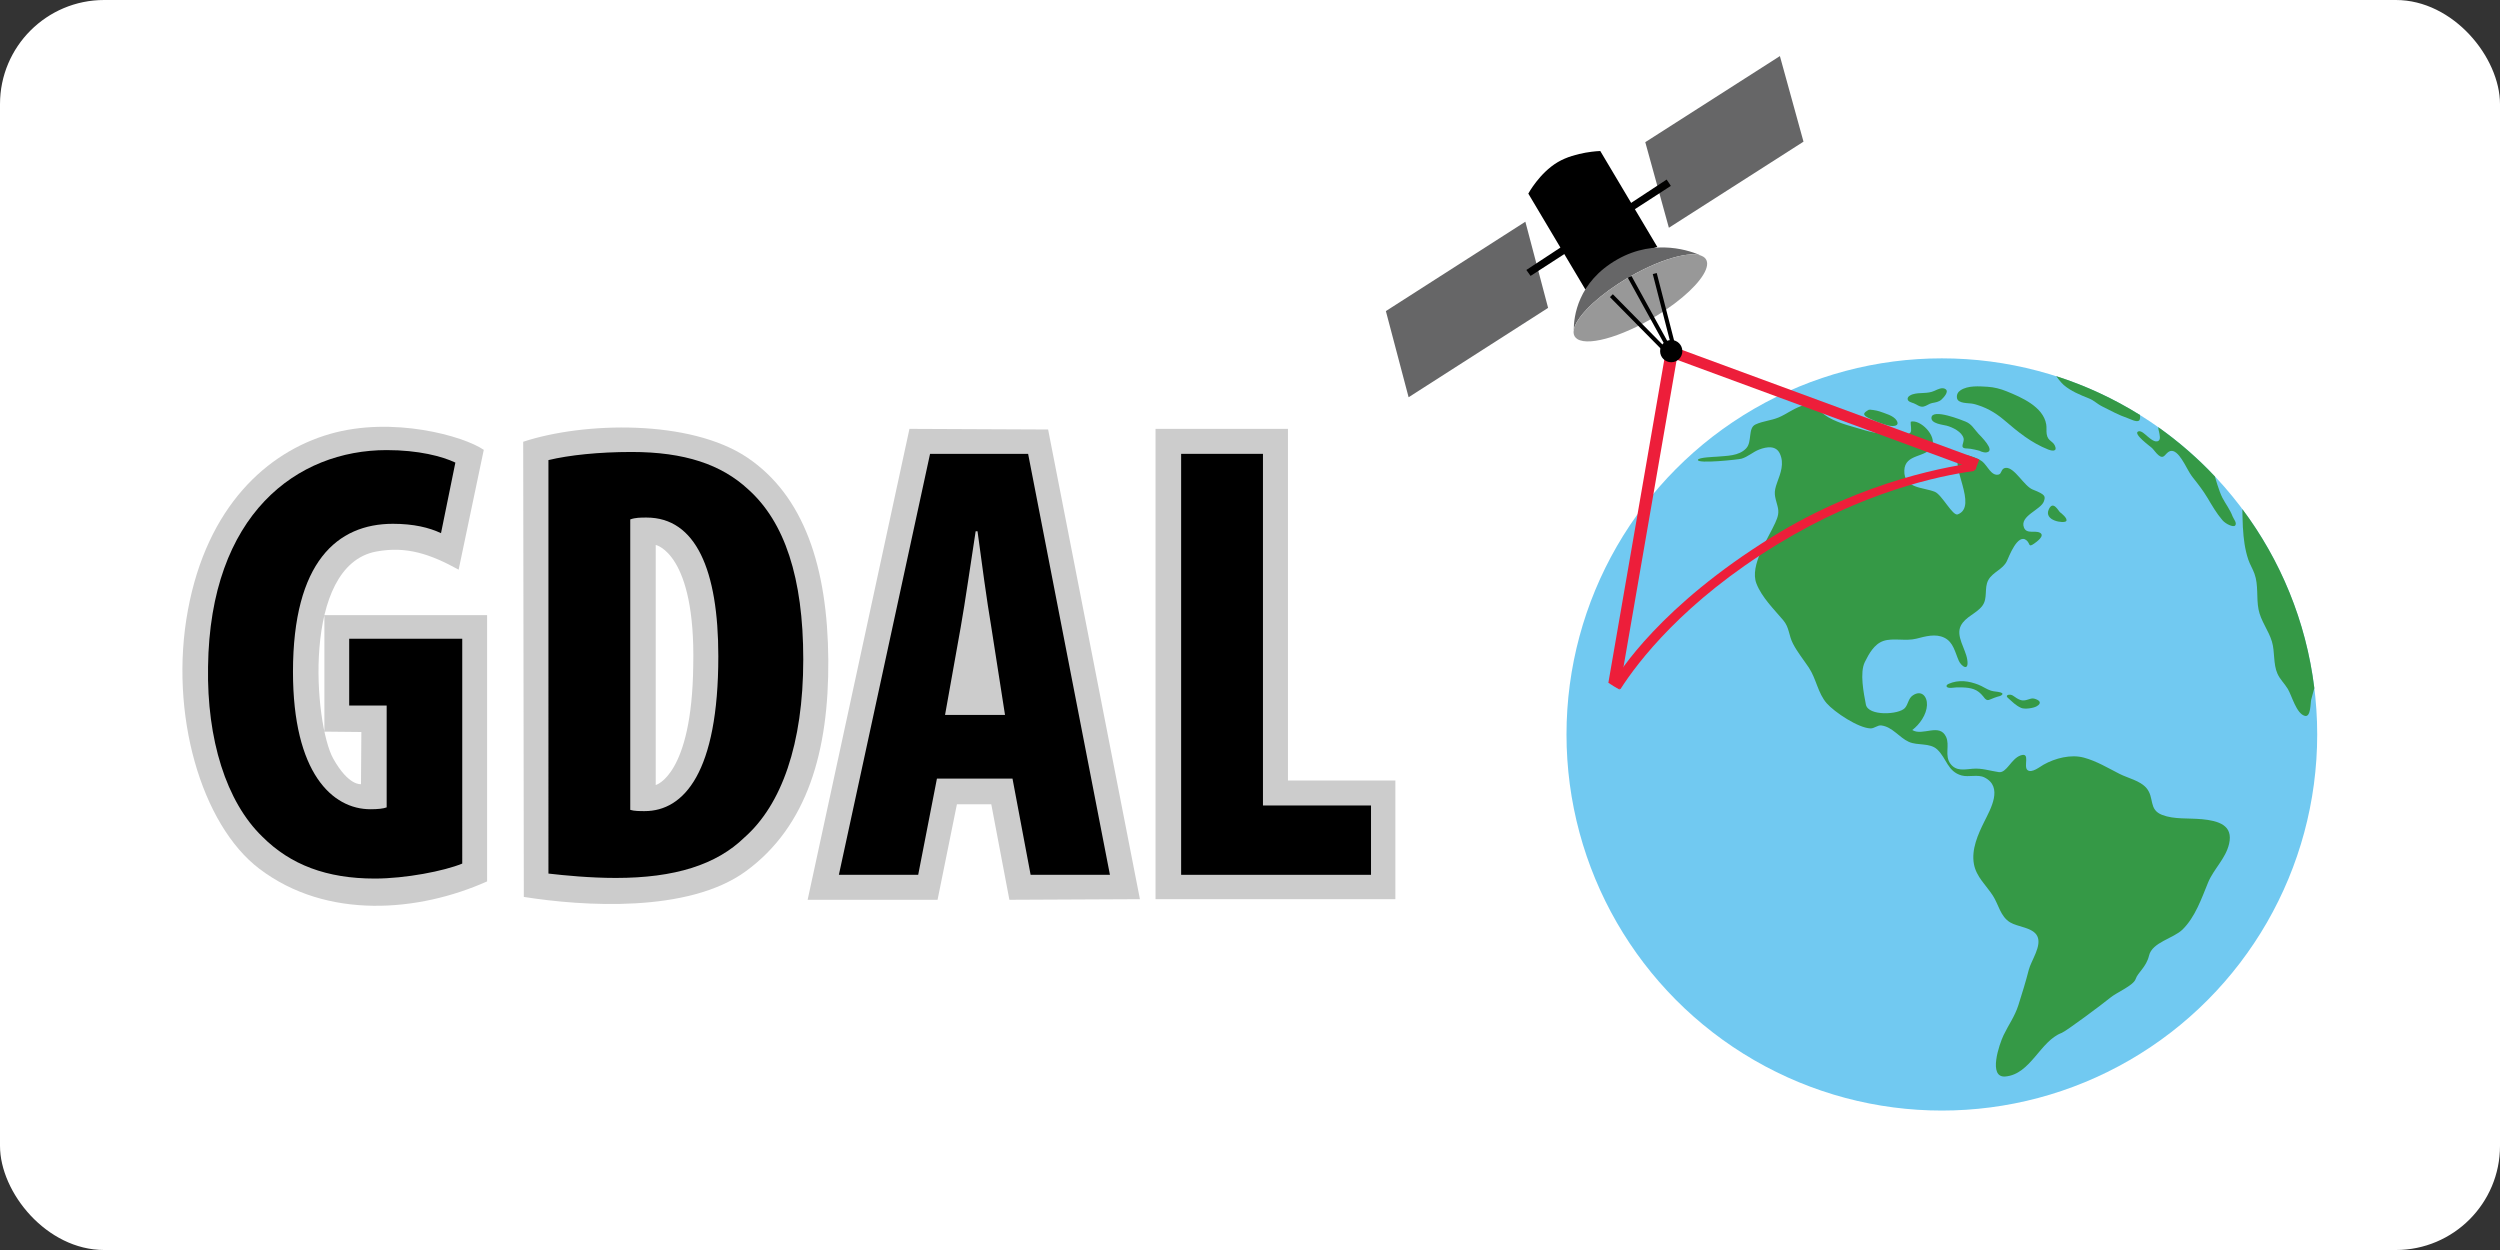
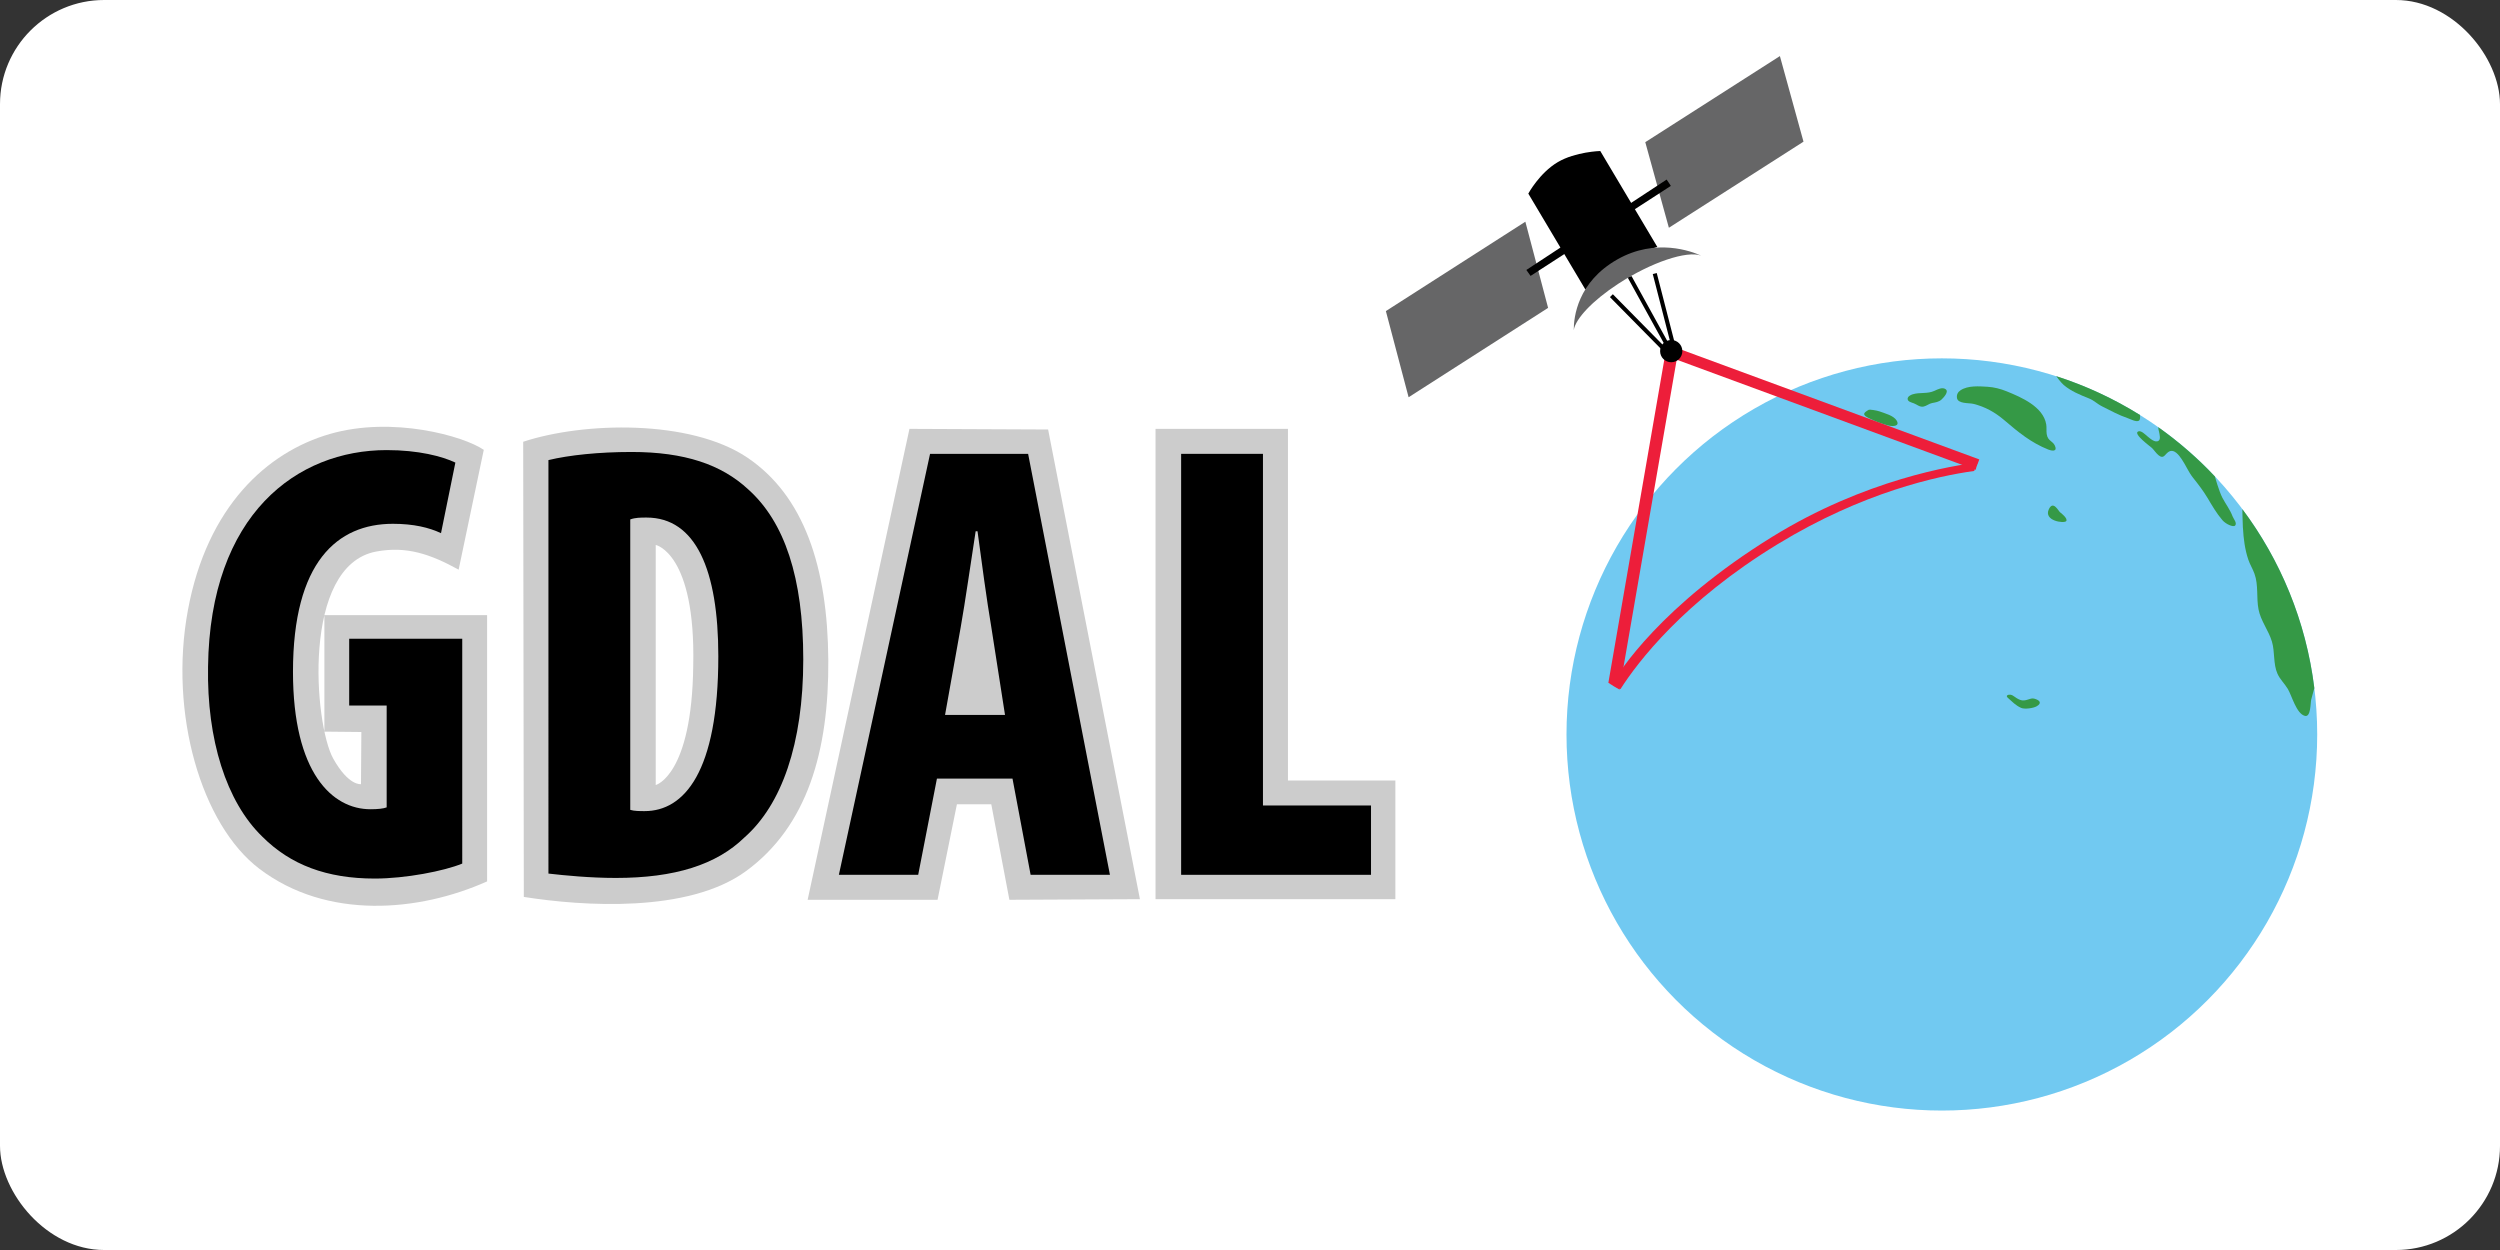
<svg xmlns="http://www.w3.org/2000/svg" xmlns:ns1="http://sodipodi.sourceforge.net/DTD/sodipodi-0.dtd" xmlns:ns2="http://www.inkscape.org/namespaces/inkscape" version="1.1" width="120" height="60" viewBox="0 0 120 60" overflow="visible" enable-background="new 0 0 571.5 632.057" xml:space="preserve" id="svg75" ns1:docname="gdal-ar21.svg" style="overflow:visible" ns2:version="0.92.4 (5da689c313, 2019-01-14)">
  <rect x="0" y="0" width="120" height="60" fill="#333333" stroke="none" />
  <rect width="120" height="60" rx="5" fill="white" />
  <defs id="defs79">
	
	
	
	
	
	
	
	
	
		
	
	
	
	
	

	
	
	
	
	
	
	
	
	
	
	
	
	
	
	
	
	
</defs>
  <ns1:namedview pagecolor="#ffffff" bordercolor="#666666" borderopacity="1" objecttolerance="10" gridtolerance="10" guidetolerance="10" ns2:pageopacity="0" ns2:pageshadow="2" ns2:window-width="1920" ns2:window-height="1001" id="namedview77" showgrid="false" ns2:zoom="5.9741447" ns2:cx="86.691062" ns2:cy="27.215752" ns2:window-x="-9" ns2:window-y="-9" ns2:window-maximized="1" ns2:current-layer="svg75" />
  <g id="Layer_5" transform="translate(0,-572.057)">
</g>
  <g id="g1075" transform="translate(0.071)">
    <g transform="matrix(1.499,0,0,1.499,-68.347,-35.296)" id="g1008">
      <path style="fill:#cccccc;stroke-width:0.08" ns2:connector-curvature="0" id="path27" d="m 55.935,43.244 h 5.21 v 8.526 c -2.187,0.978 -5.13,1.238 -7.292,-0.404 -1.857,-1.41 -2.903,-4.973 -2.287,-8.288 0.616,-3.315 2.534,-5.056 4.547,-5.636 2.013,-0.58 4.287,0.07 4.926,0.509 l -0.805,3.837 c -0.895,-0.492 -1.661,-0.764 -2.641,-0.58 -2.399,0.449 -1.986,5.538 -1.374,6.631 0.496,0.885 0.888,0.817 0.888,0.817 l 0.012,-1.67 -1.184,-0.012 z" />
      <path style="fill:#cccccc;stroke-width:0.08" ns2:connector-curvature="0" id="path29" d="m 69.468,38.193 c -1.822,-1.221 -5.225,-1.141 -7.167,-0.501 l 0.02,14.575 c 1.902,0.3 5.265,0.521 7.107,-0.821 1.979,-1.441 2.663,-3.864 2.643,-6.767 -0.021,-2.983 -0.781,-5.265 -2.603,-6.487 z m -1.722,6.667 c -0.04,3.524 -1.201,3.824 -1.201,3.824 V 40.996 c 0,0 1.281,0.26 1.201,3.864 z" />
      <polygon style="fill:#cccccc" id="polygon31" points="291.02,409.364 250.27,597.864 302.27,597.864 310.02,559.614 323.77,559.614 331.02,597.864 383.27,597.614 346.52,409.614 " transform="matrix(0.08,0,0,0.08,51.388,4.53)" />
      <polygon style="fill:#cccccc" id="polygon33" points="442.52,550.114 442.52,409.364 389.52,409.364 389.52,597.614 485.52,597.614 485.52,550.114 " transform="matrix(0.08,0,0,0.08,51.388,4.53)" />
      <g id="g43" transform="matrix(0.08,0,0,0.08,51.388,4.53)">
        <path ns2:connector-curvature="0" id="path35" d="m 112.02,583.364 c -7.25,3 -22.75,6 -35,6 -19.25,0 -33.75,-5.5 -45,-16.75 -14.5,-14 -22.25,-39 -21.75,-68 0.75,-61.25 35.75,-86.75 71.5,-86.75 12.75,0 22.25,2.5 27.5,5 l -5.75,28.25 c -4.75,-2.25 -11,-3.75 -19.25,-3.75 -22.25,0 -40,15.25 -40,59.25 0,40.5 15.75,55 31,55 3,0 5.25,-0.25 6.5,-0.75 v -40.75 h -15 v -26.75 h 45.25 z" />
        <path ns2:connector-curvature="0" id="path37" d="m 146.516,421.864 c 8.25,-2 20.25,-3.25 33.25,-3.25 21.25,0 36,5 46.75,15 14.5,13 22,35.25 22,68 0,34 -8.75,58.25 -23.5,71.25 -11.25,11 -28,16.25 -51.5,16.25 -10.25,0 -20.5,-1 -27,-1.75 z m 32.75,140 c 1.5,0.5 4,0.5 5.75,0.5 15.75,0 29.5,-15.5 29.5,-62 0,-34.5 -9,-55.5 -28.75,-55.5 -2.25,0 -4.5,0 -6.5,0.75 z" />
        <path ns2:connector-curvature="0" id="path39" d="m 302.018,549.364 -7.5,38.5 h -31.75 l 36.5,-168.5 h 39.25 l 32.75,168.5 h -31.75 l -7.25,-38.5 z m 27.25,-25.5 -5.5,-35.25 c -1.75,-10.25 -4,-27 -5.5,-38.25 h -0.75 c -1.75,11.25 -4.25,28.75 -6,38.5 l -6.25,35 z" />
        <path ns2:connector-curvature="0" id="path41" d="m 399.766,419.364 h 32.75 v 140.75 h 43.25 v 27.75 h -76 z" />
      </g>
    </g>
    <g transform="translate(14,-1.838)" id="g1036">
      <ellipse style="fill:#71c9f1;stroke-width:0.08" id="ellipse3" ry="18.053" rx="18.017" cy="37.092" cx="79.138" />
-       <path style="fill:#359946;stroke-width:0.08" ns2:connector-curvature="0" id="path5" d="m 91.587,41.158 c -0.601,-0.057 -1.3,0.018 -1.873,-0.203 -0.665,-0.257 -0.364,-0.825 -0.754,-1.288 -0.303,-0.359 -0.887,-0.475 -1.296,-0.684 -0.557,-0.284 -1.097,-0.612 -1.706,-0.778 -0.63,-0.172 -1.383,0.027 -1.934,0.335 -0.173,0.097 -0.569,0.426 -0.774,0.263 -0.215,-0.17 0.161,-0.879 -0.335,-0.704 -0.454,0.16 -0.667,0.854 -1.041,0.801 -0.445,-0.064 -0.804,-0.199 -1.257,-0.162 -0.395,0.032 -0.79,0.132 -1.067,-0.239 -0.293,-0.392 -0.024,-0.884 -0.207,-1.286 -0.316,-0.69 -1.13,-0.025 -1.625,-0.334 0.355,-0.267 0.685,-0.737 0.706,-1.193 0.019,-0.424 -0.269,-0.744 -0.677,-0.471 -0.224,0.15 -0.218,0.424 -0.383,0.609 -0.287,0.32 -1.764,0.401 -1.873,-0.171 -0.102,-0.536 -0.304,-1.529 -0.049,-2.039 0.197,-0.394 0.447,-0.859 0.892,-1.011 0.453,-0.155 1.074,0.021 1.58,-0.108 0.434,-0.111 0.919,-0.255 1.345,-0.046 0.435,0.213 0.509,0.694 0.695,1.111 0.107,0.24 0.507,0.561 0.4,-0.081 -0.084,-0.501 -0.553,-1.114 -0.307,-1.603 0.22,-0.438 0.751,-0.581 1.033,-0.958 0.277,-0.369 0.077,-0.845 0.287,-1.234 0.209,-0.388 0.701,-0.51 0.893,-0.915 0.094,-0.197 0.52,-1.361 0.946,-0.992 0.181,0.156 0.073,0.355 0.356,0.158 0.116,-0.08 0.544,-0.382 0.288,-0.524 -0.235,-0.13 -0.641,0.078 -0.77,-0.249 -0.223,-0.564 0.82,-0.853 0.957,-1.263 0.08,-0.24 0.08,-0.32 -0.534,-0.561 -0.421,-0.165 -0.868,-1.07 -1.292,-1.043 -0.237,0.015 -0.189,0.276 -0.339,0.319 -0.357,0.102 -0.553,-0.441 -0.799,-0.629 -0.178,-0.135 -0.843,-0.424 -1.061,-0.257 -0.526,0.401 0.885,2.42 -0.11,2.801 -0.244,0.094 -0.759,-0.945 -1.101,-1.084 -0.551,-0.225 -1.486,-0.147 -1.465,-1.015 0.021,-0.844 1.081,-0.598 1.333,-1.174 0.223,-0.51 -0.561,-1.296 -1.021,-1.178 -0.025,0.128 0.061,0.428 -0.019,0.524 -0.251,0.3 -1.817,0.007 -2.16,-0.101 -0.592,-0.185 -1.221,-0.315 -1.765,-0.624 -0.472,-0.268 -0.729,-0.771 -1.331,-0.545 -0.427,0.16 -0.687,0.38 -1.061,0.54 -0.361,0.155 -0.766,0.173 -1.125,0.344 -0.364,0.174 -0.148,0.823 -0.436,1.137 -0.35,0.382 -0.938,0.361 -1.413,0.406 -0.118,0.011 -0.889,0.029 -0.91,0.155 -0.03,0.197 1.949,-0.018 2.087,-0.057 0.317,-0.091 0.55,-0.324 0.855,-0.441 0.365,-0.14 0.806,-0.204 0.992,0.196 0.218,0.47 0.039,0.929 -0.127,1.38 -0.187,0.509 -0.121,0.632 0.015,1.138 0.085,0.316 0.023,0.509 -0.11,0.806 -0.331,0.738 -1.239,2.047 -0.903,2.911 0.258,0.663 0.833,1.225 1.284,1.758 0.306,0.362 0.257,0.717 0.474,1.135 0.205,0.395 0.51,0.773 0.758,1.144 0.356,0.532 0.432,1.225 0.859,1.713 0.376,0.428 1.513,1.186 2.103,1.205 0.179,0.006 0.339,-0.163 0.511,-0.143 0.536,0.062 0.861,0.578 1.326,0.788 0.425,0.192 1.008,0.031 1.367,0.368 0.449,0.422 0.489,1.06 1.17,1.246 0.339,0.092 0.775,-0.064 1.091,0.093 0.915,0.453 0.296,1.517 2.4e-4,2.113 -0.307,0.618 -0.633,1.341 -0.502,2.05 0.113,0.612 0.584,1.01 0.907,1.509 0.28,0.432 0.36,1.002 0.83,1.287 0.368,0.223 1.09,0.239 1.301,0.655 0.236,0.464 -0.292,1.176 -0.406,1.622 -0.144,0.567 -0.32,1.129 -0.496,1.686 -0.176,0.557 -0.471,0.944 -0.714,1.451 -0.201,0.419 -0.765,2.059 0.089,1.983 1.214,-0.109 1.664,-1.704 2.702,-2.093 0.213,-0.08 2.002,-1.415 2.322,-1.682 0.32,-0.267 1.121,-0.587 1.228,-0.907 0.107,-0.32 0.507,-0.561 0.641,-1.121 0.154,-0.645 1.171,-0.819 1.612,-1.255 0.603,-0.596 0.903,-1.472 1.218,-2.242 0.268,-0.656 0.847,-1.155 1.012,-1.865 0.207,-0.895 -0.491,-1.109 -1.335,-1.189 z" />
-       <path style="fill:#359946;stroke-width:0.08" ns2:connector-curvature="0" id="path7" d="m 81.929,35.068 c -0.137,-0.037 -0.294,-0.033 -0.435,-0.078 -0.213,-0.069 -0.398,-0.209 -0.607,-0.289 -0.22,-0.084 -0.446,-0.147 -0.682,-0.164 -0.128,-0.009 -0.259,-0.004 -0.385,0.018 -0.118,0.021 -0.242,0.056 -0.351,0.105 -0.046,0.021 -0.13,0.065 -0.101,0.131 0.052,0.118 0.391,0.041 0.486,0.041 0.353,3.21e-4 0.767,-0.009 1.059,0.223 0.076,0.06 0.145,0.129 0.205,0.205 0.049,0.062 0.093,0.132 0.166,0.168 0.072,0.035 0.149,-0.005 0.216,-0.033 0.096,-0.041 0.192,-0.079 0.292,-0.11 0.081,-0.025 0.184,-0.035 0.241,-0.105 0.048,-0.058 -0.033,-0.093 -0.105,-0.113 z" />
      <path style="fill:#359946;stroke-width:0.08" ns2:connector-curvature="0" id="path9" d="m 83.556,35.37 c -0.186,-0.048 -0.4,0.167 -0.667,0.06 -0.242,-0.097 -0.298,-0.216 -0.452,-0.245 -0.096,-0.018 -0.261,0.033 -0.135,0.145 0.218,0.193 0.374,0.367 0.641,0.487 0.166,0.074 0.581,0.017 0.741,-0.074 0.274,-0.155 0.16,-0.3 -0.127,-0.374 z" />
      <path style="fill:#359946;stroke-width:0.08" ns2:connector-curvature="0" id="path11" d="m 84.816,26.431 c -0.073,-0.046 -0.329,-0.592 -0.539,-0.157 -0.274,0.567 0.726,0.701 0.828,0.579 0.103,-0.122 -0.261,-0.405 -0.289,-0.422 z" />
-       <path style="fill:#359946;stroke-width:0.08" ns2:connector-curvature="0" id="path13" d="m 80.277,22.075 c -0.16,-0.065 -1.59,-0.645 -1.638,-0.194 -0.031,0.294 0.55,0.343 0.729,0.39 0.281,0.074 0.736,0.293 0.813,0.606 0.053,0.216 -0.245,0.488 0.171,0.488 0.187,0 0.587,0.107 0.587,0.107 0,0 0.187,0.107 0.347,0.08 0.451,-0.075 -0.294,-0.786 -0.404,-0.907 -0.205,-0.225 -0.311,-0.45 -0.605,-0.57 z" />
      <path style="fill:#359946;stroke-width:0.08" ns2:connector-curvature="0" id="path15" d="m 76.145,21.585 c -0.134,-0.05 -0.479,-0.097 -0.509,-0.08 -0.304,0.169 -0.311,0.253 0.019,0.414 0.303,0.148 0.606,0.269 0.935,0.347 0.183,0.043 0.551,0.044 0.377,-0.243 -0.147,-0.242 -0.573,-0.346 -0.822,-0.438 z" />
      <path style="fill:#359946;stroke-width:0.08" ns2:connector-curvature="0" id="path17" d="m 79.322,20.522 c -0.156,-0.119 -0.392,0.009 -0.541,0.077 -0.344,0.157 -0.698,0.058 -1.046,0.166 -0.09,0.028 -0.233,0.099 -0.24,0.21 -0.009,0.145 0.198,0.184 0.3,0.223 0.157,0.061 0.284,0.193 0.465,0.156 0.144,-0.029 0.258,-0.14 0.405,-0.169 0.169,-0.033 0.335,-0.052 0.464,-0.176 0.096,-0.092 0.355,-0.363 0.194,-0.487 z" />
      <path style="fill:#359946;stroke-width:0.08" ns2:connector-curvature="0" id="path19" d="m 84.17,22.671 c -0.022,-0.156 0.004,-0.312 -0.023,-0.467 -0.146,-0.849 -1.199,-1.298 -1.905,-1.585 -0.285,-0.116 -0.602,-0.198 -0.911,-0.216 -0.404,-0.024 -0.938,-0.068 -1.294,0.167 -0.125,0.083 -0.196,0.201 -0.174,0.368 0.039,0.29 0.582,0.235 0.782,0.284 0.573,0.14 1.046,0.406 1.496,0.79 0.674,0.575 1.276,1.073 2.109,1.406 0.133,0.053 0.4,0.112 0.341,-0.112 -0.083,-0.315 -0.368,-0.261 -0.421,-0.635 z" />
      <path style="fill:#359946;stroke-width:0.08" ns2:connector-curvature="0" id="path21" d="m 93.59,27.172 c 0.028,0.515 0.091,1.032 0.256,1.523 0.079,0.236 0.214,0.448 0.298,0.682 0.198,0.55 0.085,1.145 0.194,1.71 0.107,0.556 0.48,1.005 0.642,1.541 0.15,0.496 0.056,1.072 0.267,1.548 0.121,0.272 0.347,0.479 0.498,0.732 0.192,0.321 0.409,1.187 0.818,1.292 0.289,0.075 0.263,-0.604 0.303,-0.775 0.042,-0.178 0.101,-0.367 0.151,-0.557 -0.392,-3.198 -1.618,-6.137 -3.455,-8.592 -0.001,0.028 0.011,0.621 0.026,0.896 z" />
      <path style="fill:#359946;stroke-width:0.08" ns2:connector-curvature="0" id="path23" d="m 89.558,22.542 c 0.038,0.17 0.084,0.373 -0.009,0.446 -0.169,0.133 -0.424,-0.111 -0.549,-0.211 -0.101,-0.081 -0.302,-0.297 -0.444,-0.227 -0.242,0.119 0.589,0.717 0.661,0.786 0.115,0.11 0.2,0.255 0.324,0.355 0.246,0.198 0.293,-0.036 0.469,-0.157 0.269,-0.185 0.514,0.16 0.641,0.346 0.197,0.287 0.322,0.609 0.54,0.884 0.25,0.315 0.494,0.629 0.702,0.978 0.217,0.365 0.43,0.736 0.708,1.06 0.18,0.21 0.525,0.34 0.602,0.273 0.132,-0.115 -0.068,-0.336 -0.11,-0.451 -0.118,-0.32 -0.331,-0.591 -0.488,-0.891 -0.158,-0.301 -0.356,-1.001 -0.359,-1.023 -0.825,-0.877 -1.737,-1.671 -2.722,-2.369 -0.001,0.048 0.015,0.122 0.033,0.202 z" />
      <path style="fill:#359946;stroke-width:0.08" ns2:connector-curvature="0" id="path25" d="m 84.984,20.315 c 0.347,0.298 0.788,0.476 1.214,0.647 0.267,0.107 0.347,0.24 0.667,0.4 0.396,0.198 0.766,0.402 1.187,0.545 0.121,0.041 0.426,0.208 0.548,0.122 0.054,-0.038 0.063,-0.151 0.048,-0.272 -1.247,-0.778 -2.596,-1.408 -4.022,-1.865 0.013,0.025 0.234,0.316 0.358,0.422 z" />
      <path style="fill:#ed1e3a;stroke-width:0.08" ns2:connector-curvature="0" id="path46" d="m 66.015,18.394 -0.187,0.495 14.933,5.501 c 0.032,-0.169 0.12,-0.327 0.173,-0.5 z" />
      <path style="fill:#ed1e3a;stroke-width:0.08" ns2:connector-curvature="0" id="path48" d="m 65.845,18.93 -2.714,15.682 c 0.176,0.119 0.355,0.226 0.538,0.328 l 2.756,-15.922 z" />
      <path style="fill:#ed1e3a;stroke-width:0.08" ns2:connector-curvature="0" id="path50" d="m 70.991,27.608 c -5.335,3.3 -7.345,6.475 -7.693,7.077 0.136,0.082 0.274,0.157 0.413,0.23 0.825,-1.291 3.035,-4.208 7.544,-6.956 4.101,-2.5 7.688,-3.275 9.437,-3.515 0.028,-0.143 0.098,-0.272 0.166,-0.406 -1.145,0.138 -5.407,0.811 -9.866,3.57 z" />
      <polygon style="fill:#666667" id="polygon52" points="183.091,103.005 168.93,51.652 249.699,0 263.86,51.352 " transform="matrix(0.08,0,0,0.08,51.388,4.53)" />
      <path ns2:connector-curvature="0" id="path54" d="m 65.481,13.691 c 0,0 -1.003,0.277 -1.866,0.788 -0.863,0.511 -1.587,1.257 -1.587,1.257 L 59.288,11.131 c 0,0 0.533,-0.989 1.413,-1.51 0.846,-0.501 2.041,-0.535 2.041,-0.535 z" style="stroke-width:0.08" />
      <path style="fill:#666667;stroke-width:0.08" ns2:connector-curvature="0" id="path56" d="m 63.6,15.463 c 1.579,-1.032 3.303,-1.609 3.983,-1.354 -0.438,-0.201 -2.174,-0.867 -4.019,0.18 -1.911,1.084 -2.097,2.767 -2.095,3.394 0.086,-0.543 0.889,-1.408 2.131,-2.22 z" />
-       <path style="fill:#989898;stroke-width:0.08" ns2:connector-curvature="0" id="path58" d="m 67.867,14.579 c 0.011,-0.079 0.007,-0.151 -0.014,-0.215 -0.009,-0.027 -0.021,-0.053 -0.036,-0.077 -0.01,-0.016 -0.021,-0.032 -0.034,-0.046 -0.025,-0.029 -0.057,-0.056 -0.093,-0.079 -0.11,-0.07 -0.265,-0.106 -0.453,-0.112 -0.031,-9.61e-4 -0.064,-9.61e-4 -0.097,-2.41e-4 -0.067,0.001 -0.137,0.006 -0.21,0.014 -0.037,0.004 -0.074,0.009 -0.113,0.015 -0.019,0.003 -0.039,0.006 -0.058,0.009 -0.039,0.006 -0.079,0.014 -0.12,0.022 -0.02,0.004 -0.041,0.008 -0.062,0.013 -0.041,0.009 -0.083,0.018 -0.126,0.029 -0.811,0.196 -1.859,0.665 -2.85,1.313 -0.965,0.631 -1.665,1.293 -1.97,1.812 -0.016,0.028 -0.032,0.056 -0.046,0.083 -0.014,0.027 -0.027,0.054 -0.039,0.08 -0.012,0.026 -0.022,0.052 -0.032,0.077 -0.033,0.088 -0.051,0.171 -0.053,0.246 -6.41e-4,0.021 8e-5,0.042 0.002,0.062 0.012,0.121 0.071,0.219 0.181,0.289 0.589,0.372 2.42,-0.211 4.089,-1.302 0.052,-0.034 0.104,-0.068 0.154,-0.103 1.164,-0.788 1.907,-1.61 1.979,-2.13 z" />
      <rect id="rect60" height="0.197" width="3.996" transform="rotate(45.405)" y="-33.902" x="55.84" style="stroke-width:0.08" />
      <rect id="rect62" height="0.197" width="3.996" transform="rotate(-104.424)" y="59.47" x="-34.773" style="stroke-width:0.08" />
      <path ns2:connector-curvature="0" id="path64" d="m 66.022,18.32 -1.778,-3.229 c -0.071,0.022 -0.135,0.036 -0.177,0.086 l 1.783,3.238 z" style="stroke-width:0.08" />
      <circle id="circle66" r="0.534" cy="18.692" cx="66.148" style="stroke-width:0.08" />
      <polygon style="fill:#666667" id="polygon68" points="26.927,204.696 13.282,152.997 96.979,99.375 110.624,151.075 " transform="matrix(0.08,0,0,0.08,51.388,4.53)" />
      <path ns2:connector-curvature="0" id="path70" d="m 59.194,14.796 0.203,0.286 1.886,-1.222 c -0.021,-0.045 -0.175,-0.264 -0.202,-0.304 z" style="stroke-width:0.08" />
      <path ns2:connector-curvature="0" id="path72" d="m 64.04,11.697 0.203,0.286 1.886,-1.222 c -0.022,-0.046 -0.175,-0.264 -0.202,-0.304 z" style="stroke-width:0.08" />
    </g>
  </g>
</svg>